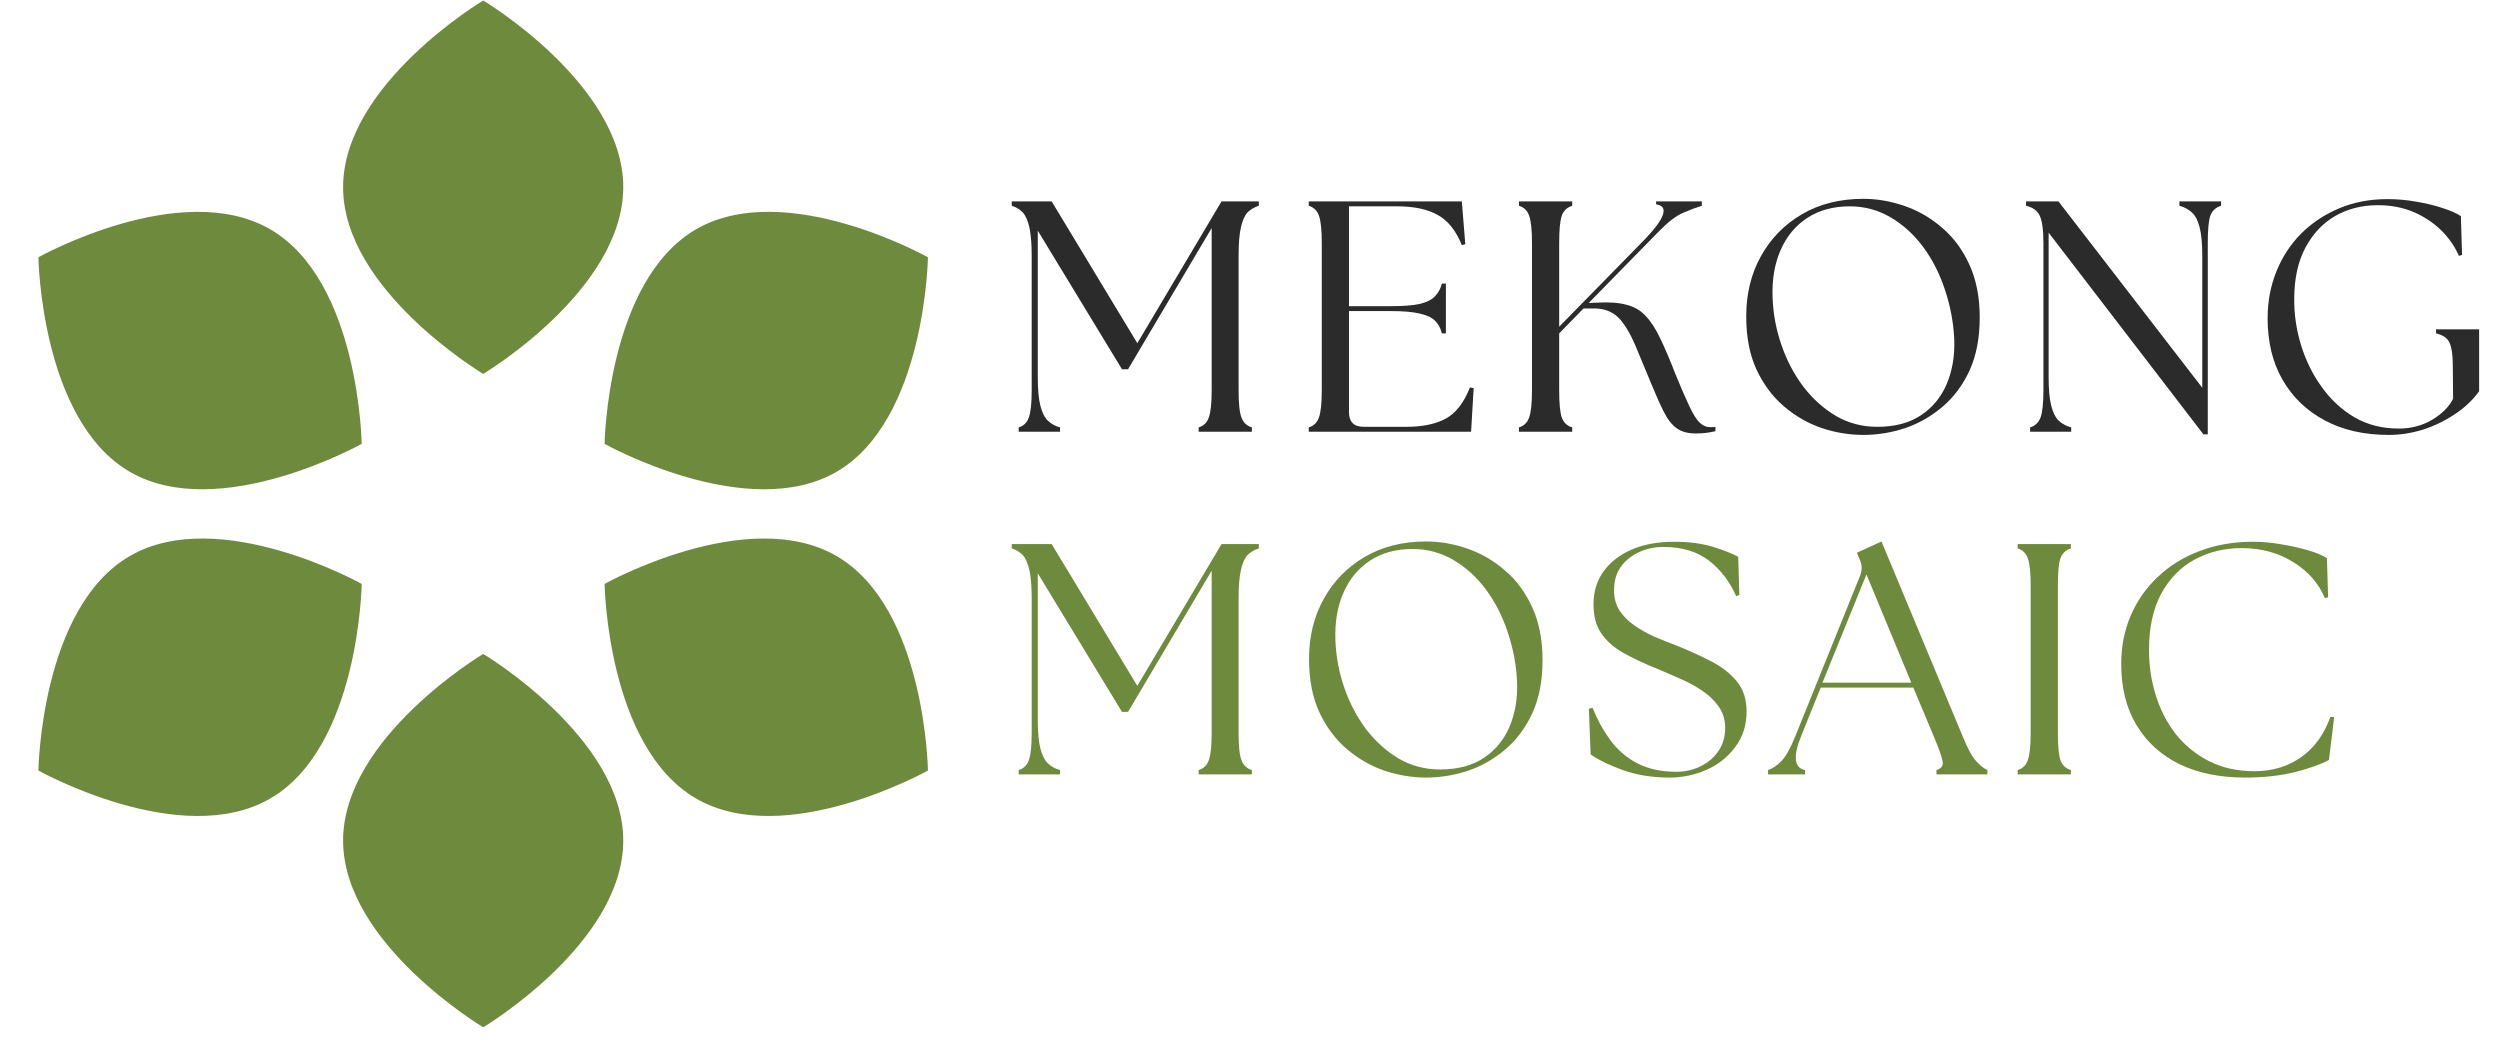
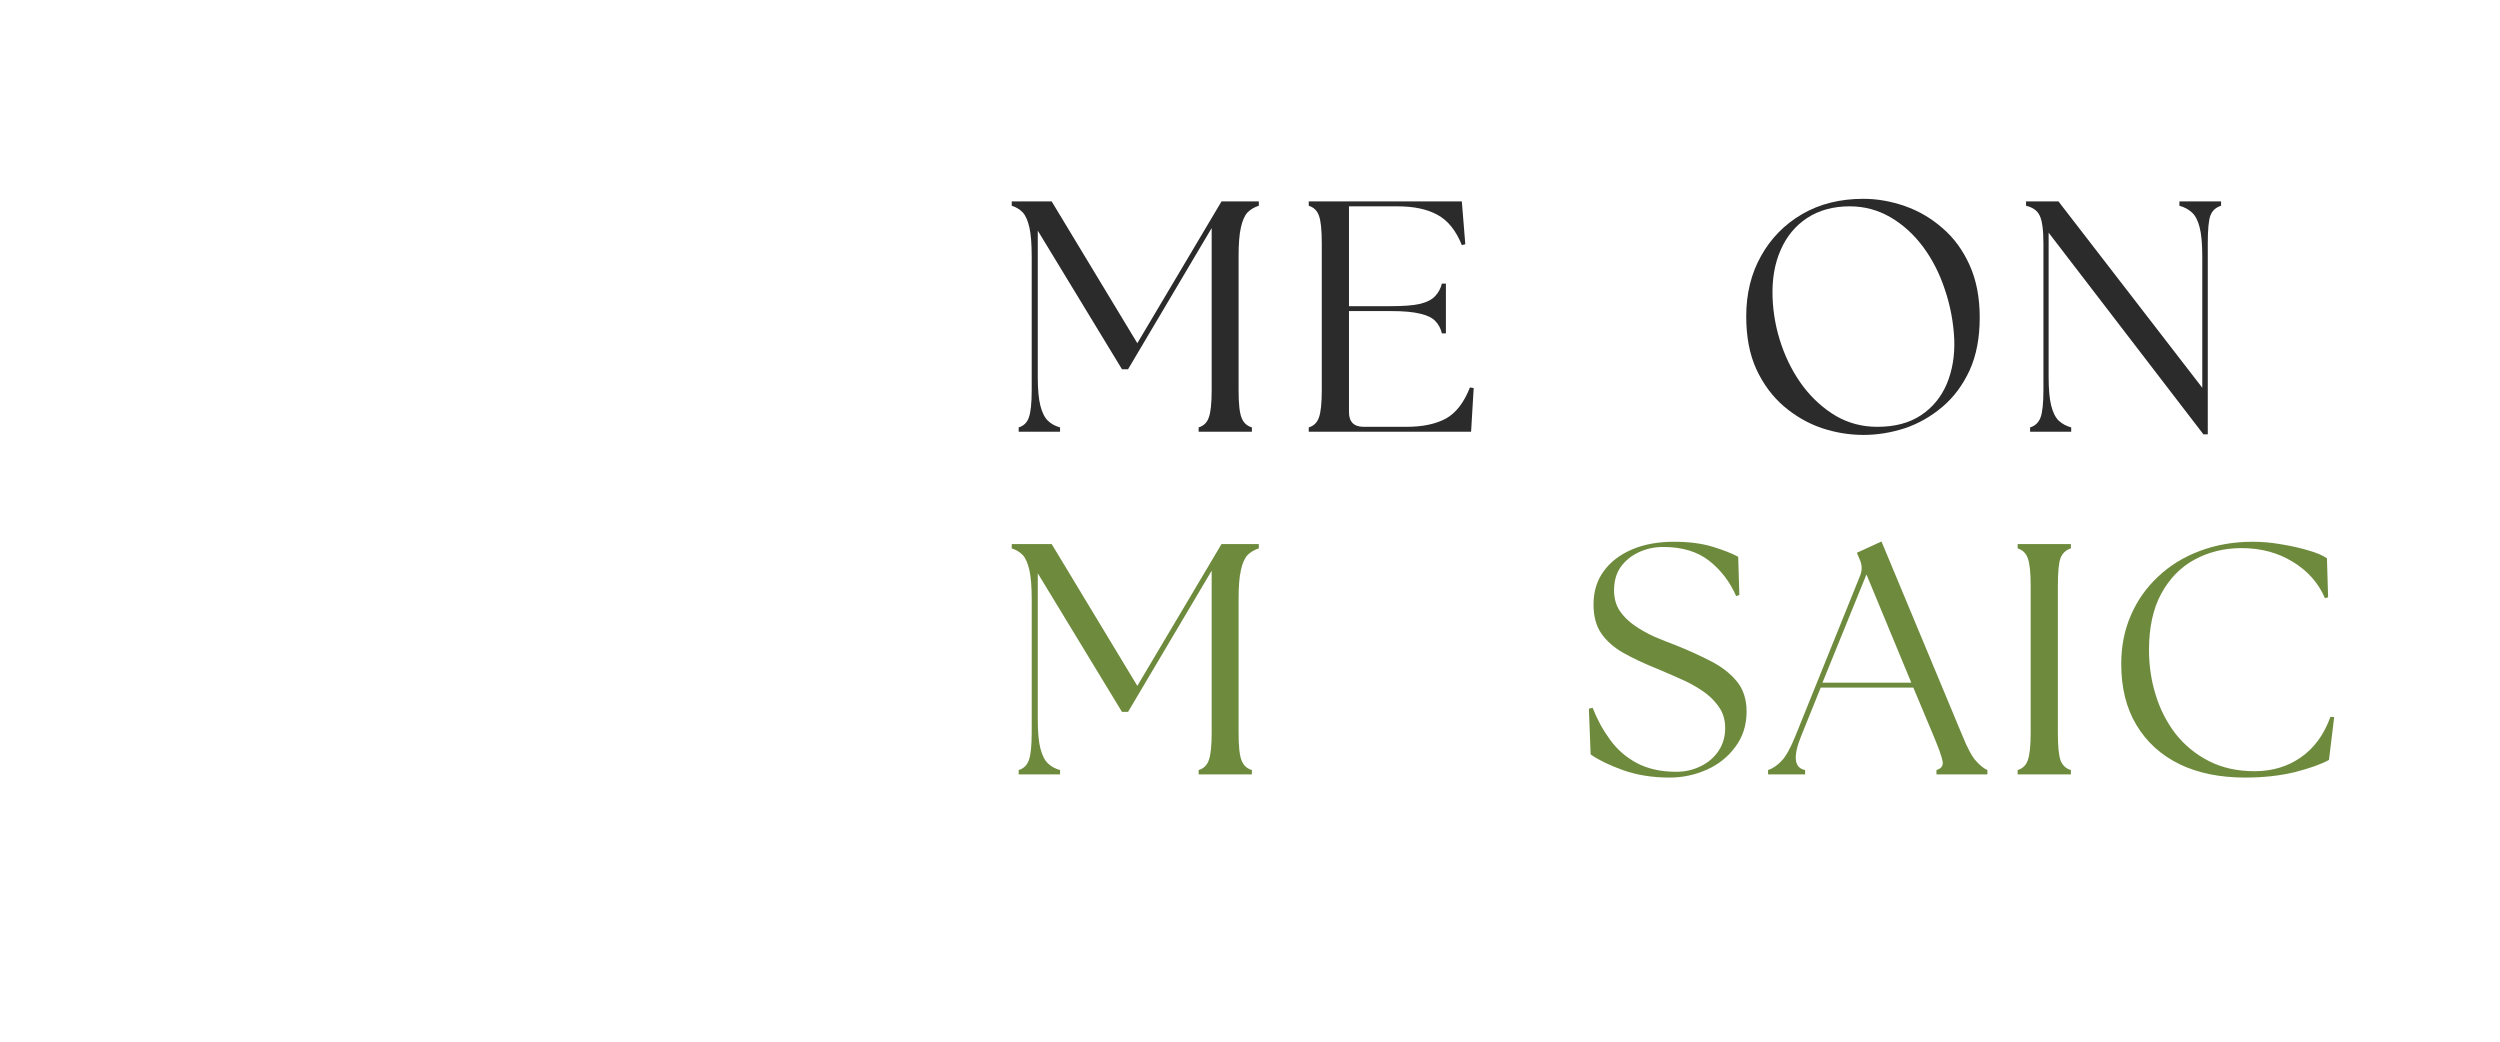
<svg xmlns="http://www.w3.org/2000/svg" width="180" zoomAndPan="magnify" viewBox="0 0 135 56.25" height="75" preserveAspectRatio="xMidYMid meet" version="1.0">
  <defs>
    <g />
    <clipPath id="96ce58288f">
-       <path d="M 2.074 0 L 50.18 0 L 50.18 55.512 L 2.074 55.512 Z M 2.074 0 " clip-rule="nonzero" />
-     </clipPath>
+       </clipPath>
  </defs>
  <g clip-path="url(#96ce58288f)">
    <path fill="#6e8b3d" d="M 26.094 20.191 C 26.094 20.191 33.656 15.676 33.656 10.109 C 33.656 4.543 26.094 0.027 26.094 0.027 C 26.094 0.027 18.527 4.543 18.527 10.109 C 18.527 15.676 26.094 20.191 26.094 20.191 Z M 26.094 55.473 C 26.094 55.473 33.656 50.961 33.656 45.391 C 33.656 39.824 26.094 35.312 26.094 35.312 C 26.094 35.312 18.527 39.824 18.527 45.391 C 18.527 50.961 26.094 55.473 26.094 55.473 Z M 19.531 23.969 C 19.531 23.969 19.406 15.16 14.586 12.379 C 9.766 9.594 2.074 13.891 2.074 13.891 C 2.074 13.891 2.199 22.699 7.02 25.484 C 11.84 28.266 19.531 23.969 19.531 23.969 Z M 50.109 41.609 C 50.109 41.609 49.984 32.805 45.164 30.02 C 40.34 27.234 32.648 31.531 32.648 31.531 C 32.648 31.531 32.777 40.34 37.598 43.125 C 42.418 45.91 50.109 41.609 50.109 41.609 Z M 19.531 31.531 C 19.531 31.531 11.84 27.234 7.02 30.02 C 2.199 32.801 2.074 41.609 2.074 41.609 C 2.074 41.609 9.766 45.91 14.586 43.125 C 19.406 40.34 19.531 31.531 19.531 31.531 Z M 50.109 13.891 C 50.109 13.891 42.418 9.594 37.598 12.375 C 32.777 15.16 32.648 23.969 32.648 23.969 C 32.648 23.969 40.34 28.266 45.164 25.484 C 49.984 22.699 50.109 13.891 50.109 13.891 Z M 50.109 13.891 " fill-opacity="1" fill-rule="nonzero" />
  </g>
  <g fill="#2b2b2b" fill-opacity="1">
    <g transform="translate(54.118, 23.314)">
      <g>
        <path d="M 0.891 0 L 0.891 -0.234 C 1.16 -0.316 1.344 -0.492 1.438 -0.766 C 1.539 -1.035 1.594 -1.531 1.594 -2.25 L 1.594 -9.469 C 1.594 -10.145 1.551 -10.664 1.469 -11.031 C 1.383 -11.406 1.266 -11.676 1.109 -11.844 C 0.953 -12.008 0.754 -12.129 0.516 -12.203 L 0.516 -12.438 L 2.672 -12.438 L 7.297 -4.781 L 11.844 -12.438 L 13.859 -12.438 L 13.859 -12.203 C 13.617 -12.129 13.414 -12.008 13.25 -11.844 C 13.094 -11.676 12.973 -11.406 12.891 -11.031 C 12.805 -10.664 12.766 -10.145 12.766 -9.469 L 12.766 -2.25 C 12.766 -1.531 12.816 -1.035 12.922 -0.766 C 13.023 -0.492 13.211 -0.316 13.484 -0.234 L 13.484 0 L 10.609 0 L 10.609 -0.234 C 10.879 -0.316 11.062 -0.492 11.156 -0.766 C 11.258 -1.035 11.312 -1.531 11.312 -2.25 L 11.312 -11 L 6.797 -3.375 L 6.469 -3.375 L 1.922 -10.859 L 1.922 -2.969 C 1.922 -2.289 1.969 -1.77 2.062 -1.406 C 2.156 -1.039 2.289 -0.77 2.469 -0.594 C 2.645 -0.426 2.863 -0.305 3.125 -0.234 L 3.125 0 Z M 0.891 0 " />
      </g>
    </g>
  </g>
  <g fill="#2b2b2b" fill-opacity="1">
    <g transform="translate(69.767, 23.314)">
      <g>
        <path d="M 0.906 0 L 0.906 -0.234 C 1.176 -0.316 1.359 -0.492 1.453 -0.766 C 1.555 -1.035 1.609 -1.531 1.609 -2.25 L 1.609 -10.172 C 1.609 -10.91 1.555 -11.41 1.453 -11.672 C 1.359 -11.941 1.176 -12.117 0.906 -12.203 L 0.906 -12.438 L 9.172 -12.438 L 9.359 -10.125 L 9.172 -10.078 C 8.859 -10.859 8.426 -11.398 7.875 -11.703 C 7.32 -12.016 6.594 -12.172 5.688 -12.172 L 3.078 -12.172 L 3.078 -6.781 L 5.344 -6.781 C 6.02 -6.781 6.547 -6.82 6.922 -6.906 C 7.297 -7 7.566 -7.141 7.734 -7.328 C 7.91 -7.516 8.031 -7.738 8.094 -8 L 8.312 -8 L 8.312 -5.312 L 8.094 -5.312 C 8.031 -5.582 7.91 -5.805 7.734 -5.984 C 7.566 -6.16 7.297 -6.289 6.922 -6.375 C 6.547 -6.469 6.02 -6.516 5.344 -6.516 L 3.078 -6.516 L 3.078 -1.062 C 3.078 -0.531 3.344 -0.266 3.875 -0.266 L 6.188 -0.266 C 7.039 -0.266 7.742 -0.41 8.297 -0.703 C 8.848 -1.004 9.285 -1.566 9.609 -2.391 L 9.812 -2.359 L 9.672 0 Z M 0.906 0 " />
      </g>
    </g>
  </g>
  <g fill="#2b2b2b" fill-opacity="1">
    <g transform="translate(81.118, 23.314)">
      <g>
-         <path d="M 0.906 0 L 0.906 -0.234 C 1.176 -0.316 1.359 -0.492 1.453 -0.766 C 1.555 -1.035 1.609 -1.531 1.609 -2.25 L 1.609 -10.172 C 1.609 -10.91 1.555 -11.41 1.453 -11.672 C 1.359 -11.941 1.176 -12.117 0.906 -12.203 L 0.906 -12.438 L 3.781 -12.438 L 3.781 -12.203 C 3.508 -12.117 3.32 -11.941 3.219 -11.672 C 3.125 -11.41 3.078 -10.91 3.078 -10.172 L 3.078 -5.672 L 7.734 -10.422 C 8.285 -11.004 8.602 -11.445 8.688 -11.75 C 8.781 -12.051 8.656 -12.227 8.312 -12.281 L 8.312 -12.438 L 10.781 -12.438 L 10.781 -12.203 C 10.5 -12.117 10.164 -11.992 9.781 -11.828 C 9.406 -11.672 8.961 -11.332 8.453 -10.812 L 4.672 -6.953 L 5.078 -6.969 C 5.742 -7.008 6.285 -6.973 6.703 -6.859 C 7.129 -6.754 7.477 -6.551 7.75 -6.25 C 8.031 -5.957 8.289 -5.555 8.531 -5.047 C 8.781 -4.535 9.051 -3.898 9.344 -3.141 C 9.656 -2.379 9.91 -1.789 10.109 -1.375 C 10.305 -0.957 10.488 -0.664 10.656 -0.5 C 10.832 -0.332 11.016 -0.25 11.203 -0.25 C 11.266 -0.25 11.316 -0.25 11.359 -0.25 C 11.41 -0.25 11.461 -0.254 11.516 -0.266 L 11.516 -0.031 C 11.359 0.008 11.188 0.039 11 0.062 C 10.82 0.082 10.641 0.094 10.453 0.094 C 10.023 0.094 9.68 0 9.422 -0.188 C 9.16 -0.375 8.926 -0.676 8.719 -1.094 C 8.508 -1.508 8.266 -2.062 7.984 -2.75 C 7.68 -3.477 7.426 -4.094 7.219 -4.594 C 7.008 -5.094 6.797 -5.492 6.578 -5.797 C 6.367 -6.109 6.125 -6.332 5.844 -6.469 C 5.562 -6.613 5.195 -6.676 4.75 -6.656 L 4.391 -6.656 L 3.078 -5.312 L 3.078 -2.25 C 3.078 -1.531 3.125 -1.035 3.219 -0.766 C 3.32 -0.492 3.508 -0.316 3.781 -0.234 L 3.781 0 Z M 0.906 0 " />
-       </g>
+         </g>
    </g>
  </g>
  <g fill="#2b2b2b" fill-opacity="1">
    <g transform="translate(93.374, 23.314)">
      <g>
        <path d="M 7.25 0.172 C 6.488 0.172 5.734 0.047 4.984 -0.203 C 4.242 -0.461 3.566 -0.852 2.953 -1.375 C 2.336 -1.906 1.844 -2.57 1.469 -3.375 C 1.102 -4.176 0.922 -5.129 0.922 -6.234 C 0.922 -7.453 1.188 -8.535 1.719 -9.484 C 2.25 -10.441 2.988 -11.195 3.938 -11.75 C 4.883 -12.301 5.988 -12.578 7.25 -12.578 C 8 -12.578 8.742 -12.445 9.484 -12.188 C 10.234 -11.926 10.91 -11.531 11.516 -11 C 12.129 -10.477 12.617 -9.812 12.984 -9 C 13.348 -8.195 13.531 -7.254 13.531 -6.172 C 13.531 -5.066 13.348 -4.113 12.984 -3.312 C 12.617 -2.52 12.129 -1.863 11.516 -1.344 C 10.898 -0.82 10.223 -0.438 9.484 -0.188 C 8.742 0.051 8 0.172 7.25 0.172 Z M 2.344 -7.266 C 2.375 -6.379 2.535 -5.516 2.828 -4.672 C 3.117 -3.836 3.516 -3.086 4.016 -2.422 C 4.523 -1.766 5.113 -1.238 5.781 -0.844 C 6.457 -0.457 7.195 -0.266 8 -0.266 C 8.945 -0.266 9.734 -0.473 10.359 -0.891 C 10.984 -1.305 11.445 -1.867 11.75 -2.578 C 12.051 -3.297 12.188 -4.098 12.156 -4.984 C 12.113 -5.91 11.945 -6.801 11.656 -7.656 C 11.375 -8.52 10.984 -9.289 10.484 -9.969 C 9.984 -10.645 9.395 -11.18 8.719 -11.578 C 8.039 -11.973 7.305 -12.172 6.516 -12.172 C 5.617 -12.172 4.852 -11.961 4.219 -11.547 C 3.582 -11.129 3.102 -10.551 2.781 -9.812 C 2.457 -9.082 2.312 -8.234 2.344 -7.266 Z M 2.344 -7.266 " />
      </g>
    </g>
  </g>
  <g fill="#2b2b2b" fill-opacity="1">
    <g transform="translate(108.704, 23.314)">
      <g>
        <path d="M 10.281 0.141 L 1.922 -10.75 L 1.922 -2.969 C 1.922 -2.289 1.969 -1.77 2.062 -1.406 C 2.156 -1.039 2.289 -0.77 2.469 -0.594 C 2.656 -0.426 2.879 -0.305 3.141 -0.234 L 3.141 0 L 0.922 0 L 0.922 -0.234 C 1.191 -0.316 1.379 -0.492 1.484 -0.766 C 1.586 -1.035 1.641 -1.531 1.641 -2.25 L 1.641 -10.172 C 1.641 -10.91 1.57 -11.41 1.438 -11.672 C 1.312 -11.941 1.066 -12.117 0.703 -12.203 L 0.703 -12.438 L 2.453 -12.438 L 10.219 -2.375 L 10.219 -9.469 C 10.219 -10.145 10.172 -10.664 10.078 -11.031 C 9.984 -11.406 9.844 -11.676 9.656 -11.844 C 9.477 -12.008 9.254 -12.129 8.984 -12.203 L 8.984 -12.438 L 11.234 -12.438 L 11.234 -12.203 C 10.953 -12.117 10.758 -11.941 10.656 -11.672 C 10.562 -11.41 10.516 -10.91 10.516 -10.172 L 10.516 0.141 Z M 10.281 0.141 " />
      </g>
    </g>
  </g>
  <g fill="#2b2b2b" fill-opacity="1">
    <g transform="translate(121.529, 23.314)">
      <g>
-         <path d="M 7.469 0.172 C 6.145 0.172 4.992 -0.086 4.016 -0.609 C 3.035 -1.129 2.273 -1.859 1.734 -2.797 C 1.191 -3.734 0.922 -4.844 0.922 -6.125 C 0.922 -7.02 1.078 -7.859 1.391 -8.641 C 1.703 -9.422 2.145 -10.102 2.719 -10.688 C 3.301 -11.27 3.988 -11.727 4.781 -12.062 C 5.57 -12.395 6.441 -12.562 7.391 -12.562 C 7.922 -12.562 8.441 -12.516 8.953 -12.422 C 9.473 -12.336 9.945 -12.223 10.375 -12.078 C 10.801 -11.941 11.129 -11.797 11.359 -11.641 L 11.422 -9.547 L 11.25 -9.5 C 11.031 -10.008 10.707 -10.473 10.281 -10.891 C 9.852 -11.305 9.352 -11.633 8.781 -11.875 C 8.207 -12.113 7.57 -12.234 6.875 -12.234 C 6.02 -12.234 5.254 -12.039 4.578 -11.656 C 3.91 -11.27 3.375 -10.703 2.969 -9.953 C 2.57 -9.211 2.367 -8.301 2.359 -7.219 C 2.348 -6.375 2.469 -5.535 2.719 -4.703 C 2.969 -3.879 3.336 -3.125 3.828 -2.438 C 4.316 -1.75 4.91 -1.195 5.609 -0.781 C 6.305 -0.375 7.109 -0.172 8.016 -0.172 C 8.672 -0.172 9.266 -0.328 9.797 -0.641 C 10.336 -0.961 10.719 -1.344 10.938 -1.781 L 10.922 -3.594 C 10.922 -4.145 10.863 -4.547 10.75 -4.797 C 10.645 -5.047 10.398 -5.219 10.016 -5.312 L 10.016 -5.531 L 12.344 -5.531 L 12.344 -2.188 C 12 -1.707 11.555 -1.289 11.016 -0.938 C 10.484 -0.582 9.91 -0.305 9.297 -0.109 C 8.68 0.078 8.07 0.172 7.469 0.172 Z M 7.469 0.172 " />
-       </g>
+         </g>
    </g>
  </g>
  <g fill="#6e8b3d" fill-opacity="1">
    <g transform="translate(54.118, 41.817)">
      <g>
        <path d="M 0.891 0 L 0.891 -0.234 C 1.16 -0.316 1.344 -0.492 1.438 -0.766 C 1.539 -1.035 1.594 -1.531 1.594 -2.25 L 1.594 -9.469 C 1.594 -10.145 1.551 -10.664 1.469 -11.031 C 1.383 -11.406 1.266 -11.676 1.109 -11.844 C 0.953 -12.008 0.754 -12.129 0.516 -12.203 L 0.516 -12.438 L 2.672 -12.438 L 7.297 -4.781 L 11.844 -12.438 L 13.859 -12.438 L 13.859 -12.203 C 13.617 -12.129 13.414 -12.008 13.25 -11.844 C 13.094 -11.676 12.973 -11.406 12.891 -11.031 C 12.805 -10.664 12.766 -10.145 12.766 -9.469 L 12.766 -2.25 C 12.766 -1.531 12.816 -1.035 12.922 -0.766 C 13.023 -0.492 13.211 -0.316 13.484 -0.234 L 13.484 0 L 10.609 0 L 10.609 -0.234 C 10.879 -0.316 11.062 -0.492 11.156 -0.766 C 11.258 -1.035 11.312 -1.531 11.312 -2.25 L 11.312 -11 L 6.797 -3.375 L 6.469 -3.375 L 1.922 -10.859 L 1.922 -2.969 C 1.922 -2.289 1.969 -1.77 2.062 -1.406 C 2.156 -1.039 2.289 -0.77 2.469 -0.594 C 2.645 -0.426 2.863 -0.305 3.125 -0.234 L 3.125 0 Z M 0.891 0 " />
      </g>
    </g>
  </g>
  <g fill="#6e8b3d" fill-opacity="1">
    <g transform="translate(69.767, 41.817)">
      <g>
-         <path d="M 7.25 0.172 C 6.488 0.172 5.734 0.047 4.984 -0.203 C 4.242 -0.461 3.566 -0.852 2.953 -1.375 C 2.336 -1.906 1.844 -2.57 1.469 -3.375 C 1.102 -4.176 0.922 -5.129 0.922 -6.234 C 0.922 -7.453 1.188 -8.535 1.719 -9.484 C 2.25 -10.441 2.988 -11.195 3.938 -11.75 C 4.883 -12.301 5.988 -12.578 7.25 -12.578 C 8 -12.578 8.742 -12.445 9.484 -12.188 C 10.234 -11.926 10.91 -11.531 11.516 -11 C 12.129 -10.477 12.617 -9.812 12.984 -9 C 13.348 -8.195 13.531 -7.254 13.531 -6.172 C 13.531 -5.066 13.348 -4.113 12.984 -3.312 C 12.617 -2.52 12.129 -1.863 11.516 -1.344 C 10.898 -0.82 10.223 -0.438 9.484 -0.188 C 8.742 0.051 8 0.172 7.25 0.172 Z M 2.344 -7.266 C 2.375 -6.379 2.535 -5.516 2.828 -4.672 C 3.117 -3.836 3.516 -3.086 4.016 -2.422 C 4.523 -1.766 5.113 -1.238 5.781 -0.844 C 6.457 -0.457 7.195 -0.266 8 -0.266 C 8.945 -0.266 9.734 -0.473 10.359 -0.891 C 10.984 -1.305 11.445 -1.867 11.75 -2.578 C 12.051 -3.297 12.188 -4.098 12.156 -4.984 C 12.113 -5.91 11.945 -6.801 11.656 -7.656 C 11.375 -8.52 10.984 -9.289 10.484 -9.969 C 9.984 -10.645 9.395 -11.18 8.719 -11.578 C 8.039 -11.973 7.305 -12.172 6.516 -12.172 C 5.617 -12.172 4.852 -11.961 4.219 -11.547 C 3.582 -11.129 3.102 -10.551 2.781 -9.812 C 2.457 -9.082 2.312 -8.234 2.344 -7.266 Z M 2.344 -7.266 " />
-       </g>
+         </g>
    </g>
  </g>
  <g fill="#6e8b3d" fill-opacity="1">
    <g transform="translate(85.097, 41.817)">
      <g>
        <path d="M 5.062 0.172 C 4.125 0.172 3.281 0.035 2.531 -0.234 C 1.789 -0.504 1.211 -0.785 0.797 -1.078 L 0.703 -3.547 L 0.906 -3.594 C 1.145 -2.977 1.457 -2.406 1.844 -1.875 C 2.227 -1.344 2.711 -0.922 3.297 -0.609 C 3.891 -0.297 4.598 -0.141 5.422 -0.141 C 5.891 -0.141 6.328 -0.238 6.734 -0.438 C 7.141 -0.633 7.461 -0.91 7.703 -1.266 C 7.941 -1.617 8.062 -2.031 8.062 -2.5 C 8.062 -2.957 7.941 -3.348 7.703 -3.672 C 7.473 -4.004 7.164 -4.297 6.781 -4.547 C 6.406 -4.797 6.004 -5.008 5.578 -5.188 C 5.16 -5.375 4.766 -5.547 4.391 -5.703 C 3.691 -5.984 3.082 -6.27 2.562 -6.562 C 2.051 -6.852 1.656 -7.203 1.375 -7.609 C 1.094 -8.016 0.953 -8.535 0.953 -9.172 C 0.953 -9.867 1.133 -10.469 1.5 -10.969 C 1.863 -11.469 2.367 -11.859 3.016 -12.141 C 3.672 -12.422 4.43 -12.562 5.297 -12.562 C 6.098 -12.562 6.789 -12.473 7.375 -12.297 C 7.957 -12.117 8.422 -11.938 8.766 -11.75 L 8.828 -9.688 L 8.656 -9.625 C 8.32 -10.395 7.836 -11.031 7.203 -11.531 C 6.566 -12.031 5.738 -12.281 4.719 -12.281 C 4.25 -12.281 3.812 -12.188 3.406 -12 C 3 -11.812 2.672 -11.547 2.422 -11.203 C 2.18 -10.859 2.062 -10.438 2.062 -9.938 C 2.062 -9.52 2.16 -9.156 2.359 -8.844 C 2.566 -8.539 2.832 -8.273 3.156 -8.047 C 3.488 -7.816 3.848 -7.613 4.234 -7.438 C 4.629 -7.27 5.02 -7.113 5.406 -6.969 C 6.062 -6.707 6.68 -6.426 7.266 -6.125 C 7.848 -5.832 8.316 -5.473 8.672 -5.047 C 9.035 -4.617 9.219 -4.066 9.219 -3.391 C 9.219 -2.66 9.016 -2.023 8.609 -1.484 C 8.211 -0.941 7.695 -0.531 7.062 -0.25 C 6.426 0.031 5.758 0.172 5.062 0.172 Z M 5.062 0.172 " />
      </g>
    </g>
  </g>
  <g fill="#6e8b3d" fill-opacity="1">
    <g transform="translate(95.772, 41.817)">
      <g>
        <path d="M -0.297 0 L -0.297 -0.234 C -0.047 -0.316 0.191 -0.477 0.422 -0.719 C 0.66 -0.957 0.914 -1.414 1.188 -2.094 L 4.688 -10.766 C 4.789 -11.047 4.781 -11.32 4.656 -11.594 L 4.5 -11.969 L 5.828 -12.578 L 10.203 -2.078 C 10.473 -1.41 10.719 -0.957 10.938 -0.719 C 11.156 -0.477 11.359 -0.316 11.547 -0.234 L 11.547 0 L 8.797 0 L 8.797 -0.234 C 9.066 -0.316 9.176 -0.477 9.125 -0.719 C 9.082 -0.957 8.922 -1.41 8.641 -2.078 L 7.547 -4.688 L 2.547 -4.688 L 1.5 -2.094 C 1.039 -0.969 1.109 -0.348 1.703 -0.234 L 1.703 0 Z M 2.641 -4.953 L 7.438 -4.953 L 5.016 -10.797 Z M 2.641 -4.953 " />
      </g>
    </g>
  </g>
  <g fill="#6e8b3d" fill-opacity="1">
    <g transform="translate(108.047, 41.817)">
      <g>
        <path d="M 0.906 0 L 0.906 -0.234 C 1.176 -0.316 1.359 -0.492 1.453 -0.766 C 1.555 -1.035 1.609 -1.531 1.609 -2.25 L 1.609 -10.172 C 1.609 -10.91 1.555 -11.41 1.453 -11.672 C 1.359 -11.941 1.176 -12.117 0.906 -12.203 L 0.906 -12.438 L 3.781 -12.438 L 3.781 -12.203 C 3.508 -12.117 3.32 -11.941 3.219 -11.672 C 3.125 -11.41 3.078 -10.91 3.078 -10.172 L 3.078 -2.25 C 3.078 -1.531 3.125 -1.035 3.219 -0.766 C 3.32 -0.492 3.508 -0.316 3.781 -0.234 L 3.781 0 Z M 0.906 0 " />
      </g>
    </g>
  </g>
  <g fill="#6e8b3d" fill-opacity="1">
    <g transform="translate(113.624, 41.817)">
      <g>
        <path d="M 7.625 0.172 C 6.258 0.172 5.078 -0.066 4.078 -0.547 C 3.078 -1.035 2.301 -1.738 1.75 -2.656 C 1.195 -3.57 0.922 -4.676 0.922 -5.969 C 0.922 -6.914 1.094 -7.785 1.438 -8.578 C 1.781 -9.379 2.27 -10.078 2.906 -10.672 C 3.539 -11.273 4.289 -11.738 5.156 -12.062 C 6.031 -12.395 6.988 -12.562 8.031 -12.562 C 8.539 -12.562 9.055 -12.516 9.578 -12.422 C 10.109 -12.336 10.594 -12.227 11.031 -12.094 C 11.469 -11.969 11.801 -11.828 12.031 -11.672 L 12.094 -9.562 L 11.922 -9.516 C 11.578 -10.328 11.004 -10.977 10.203 -11.469 C 9.398 -11.969 8.473 -12.219 7.422 -12.219 C 6.484 -12.219 5.633 -12.008 4.875 -11.594 C 4.125 -11.188 3.523 -10.57 3.078 -9.75 C 2.641 -8.938 2.422 -7.926 2.422 -6.719 C 2.422 -5.883 2.539 -5.078 2.781 -4.297 C 3.02 -3.516 3.379 -2.812 3.859 -2.188 C 4.348 -1.57 4.945 -1.082 5.656 -0.719 C 6.375 -0.352 7.195 -0.172 8.125 -0.172 C 9.082 -0.172 9.914 -0.422 10.625 -0.922 C 11.344 -1.422 11.875 -2.148 12.219 -3.109 L 12.422 -3.094 L 12.141 -0.781 C 11.723 -0.551 11.113 -0.332 10.312 -0.125 C 9.508 0.07 8.613 0.172 7.625 0.172 Z M 7.625 0.172 " />
      </g>
    </g>
  </g>
</svg>